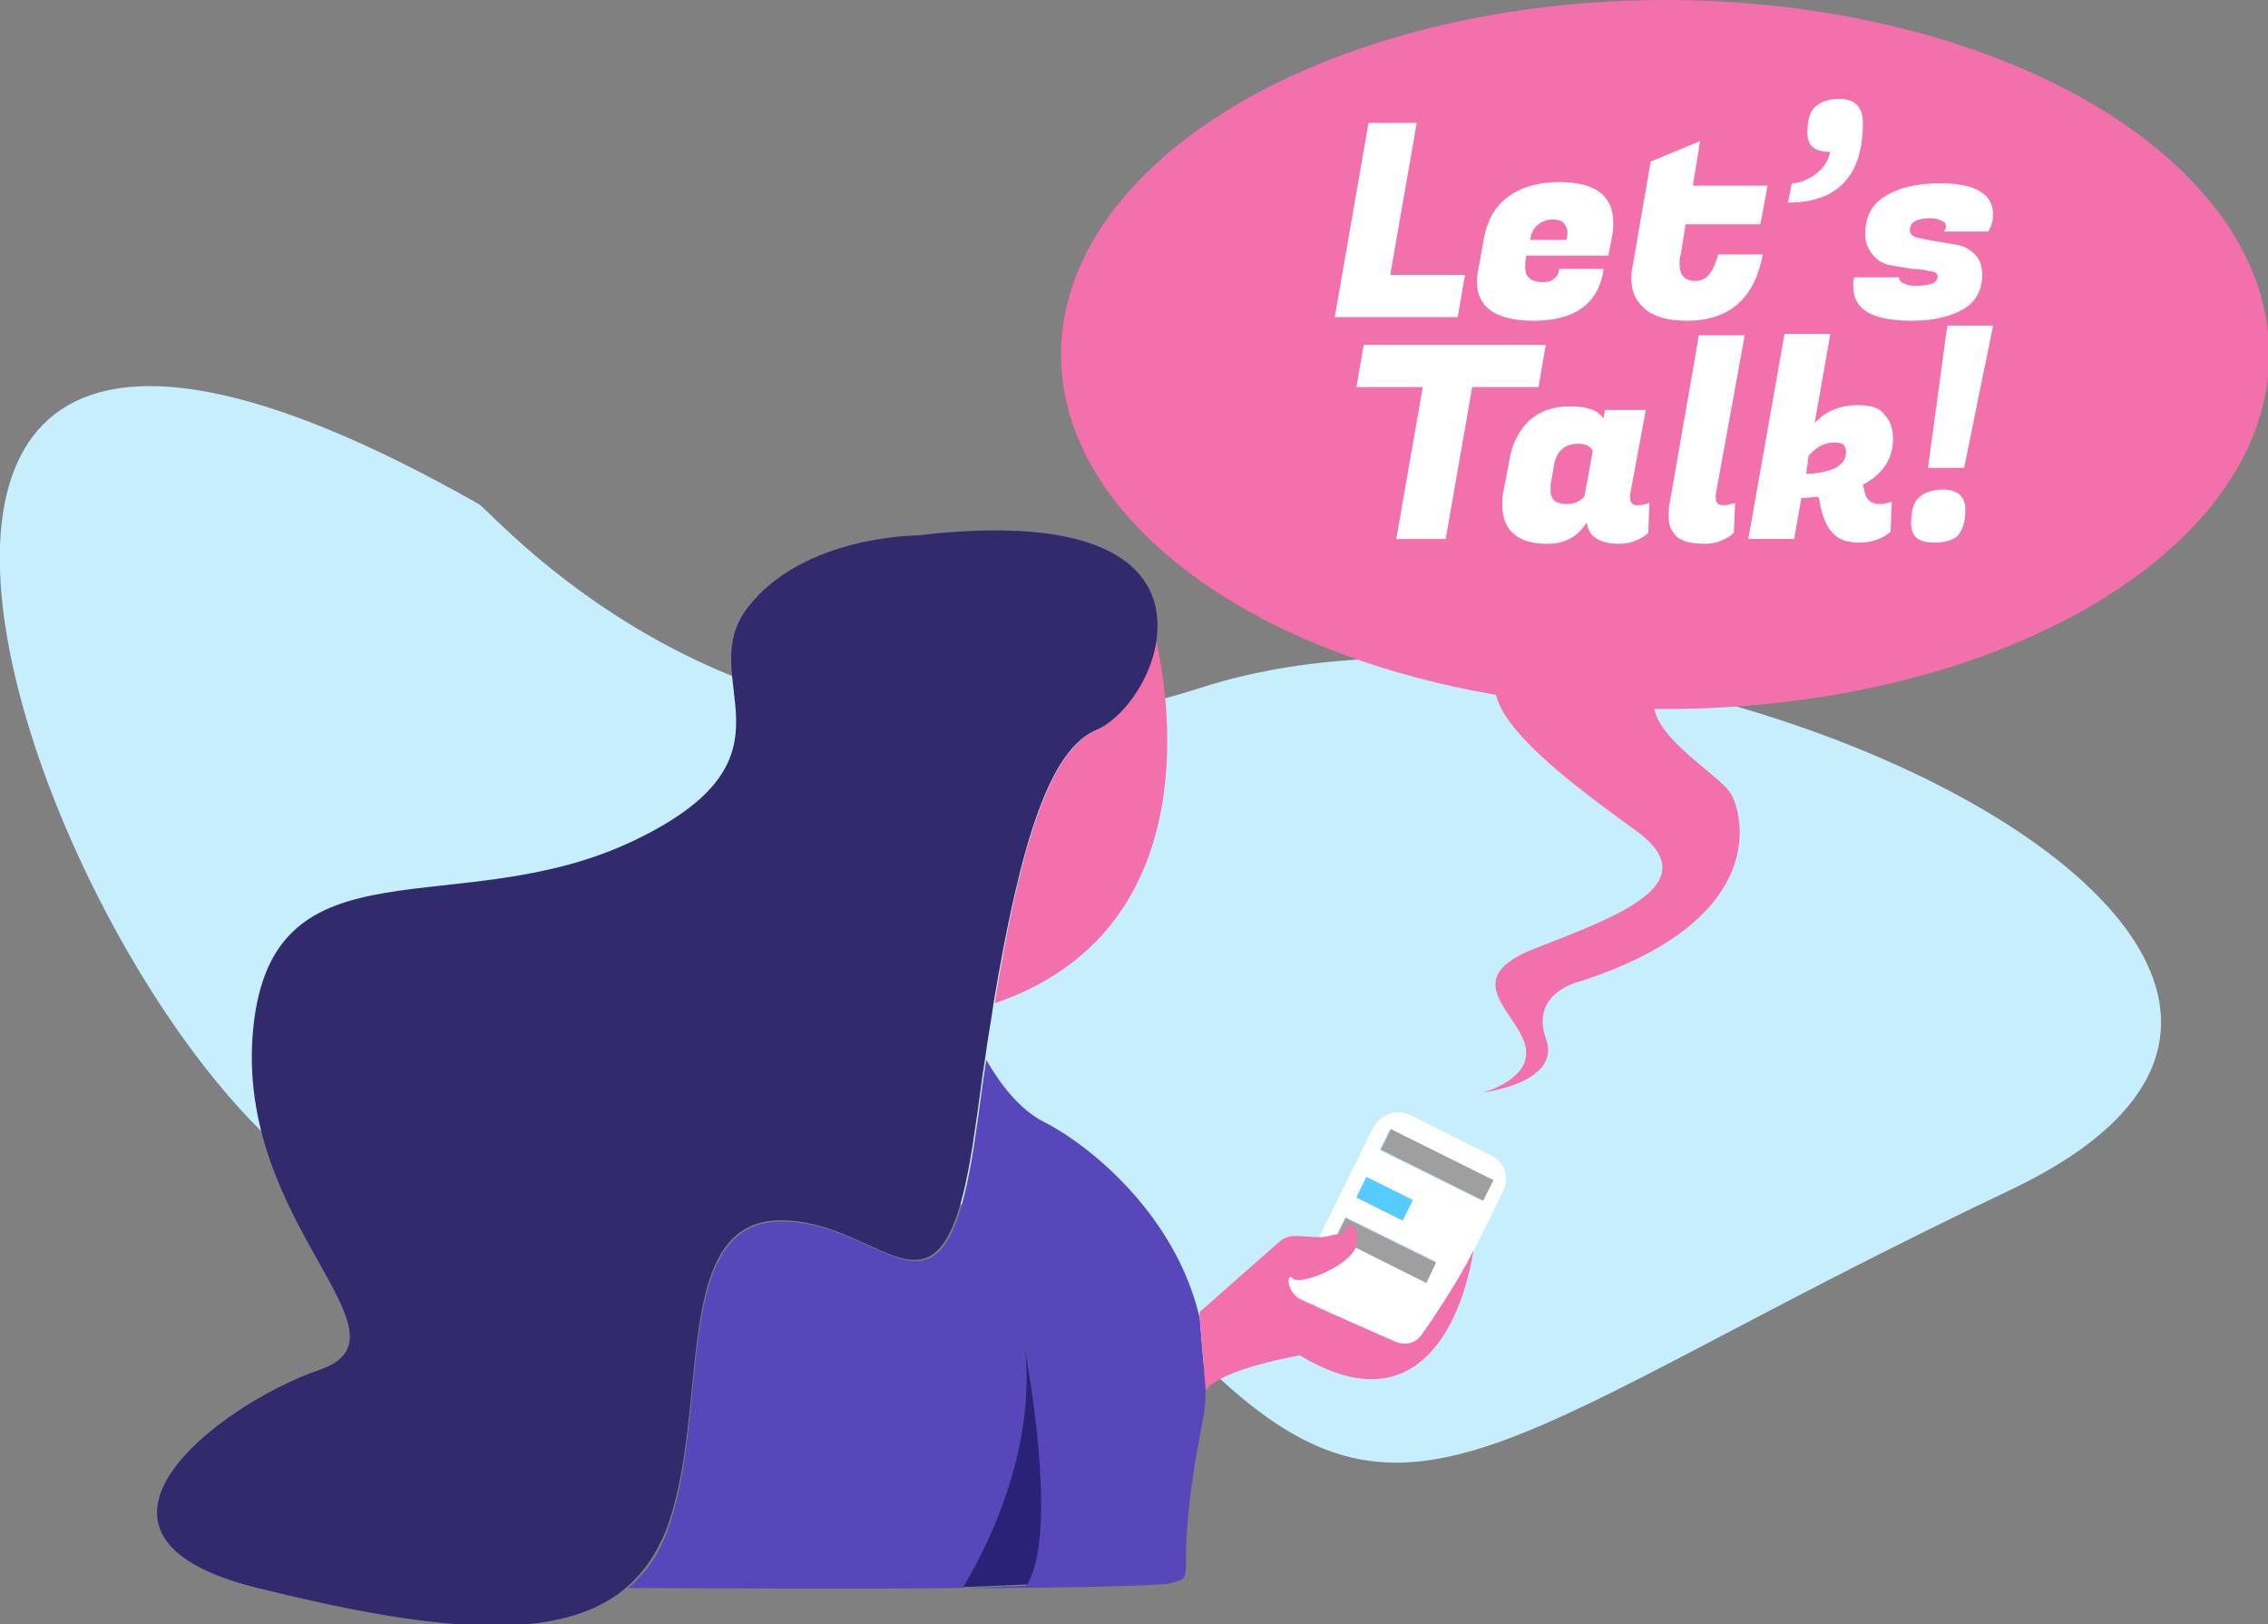
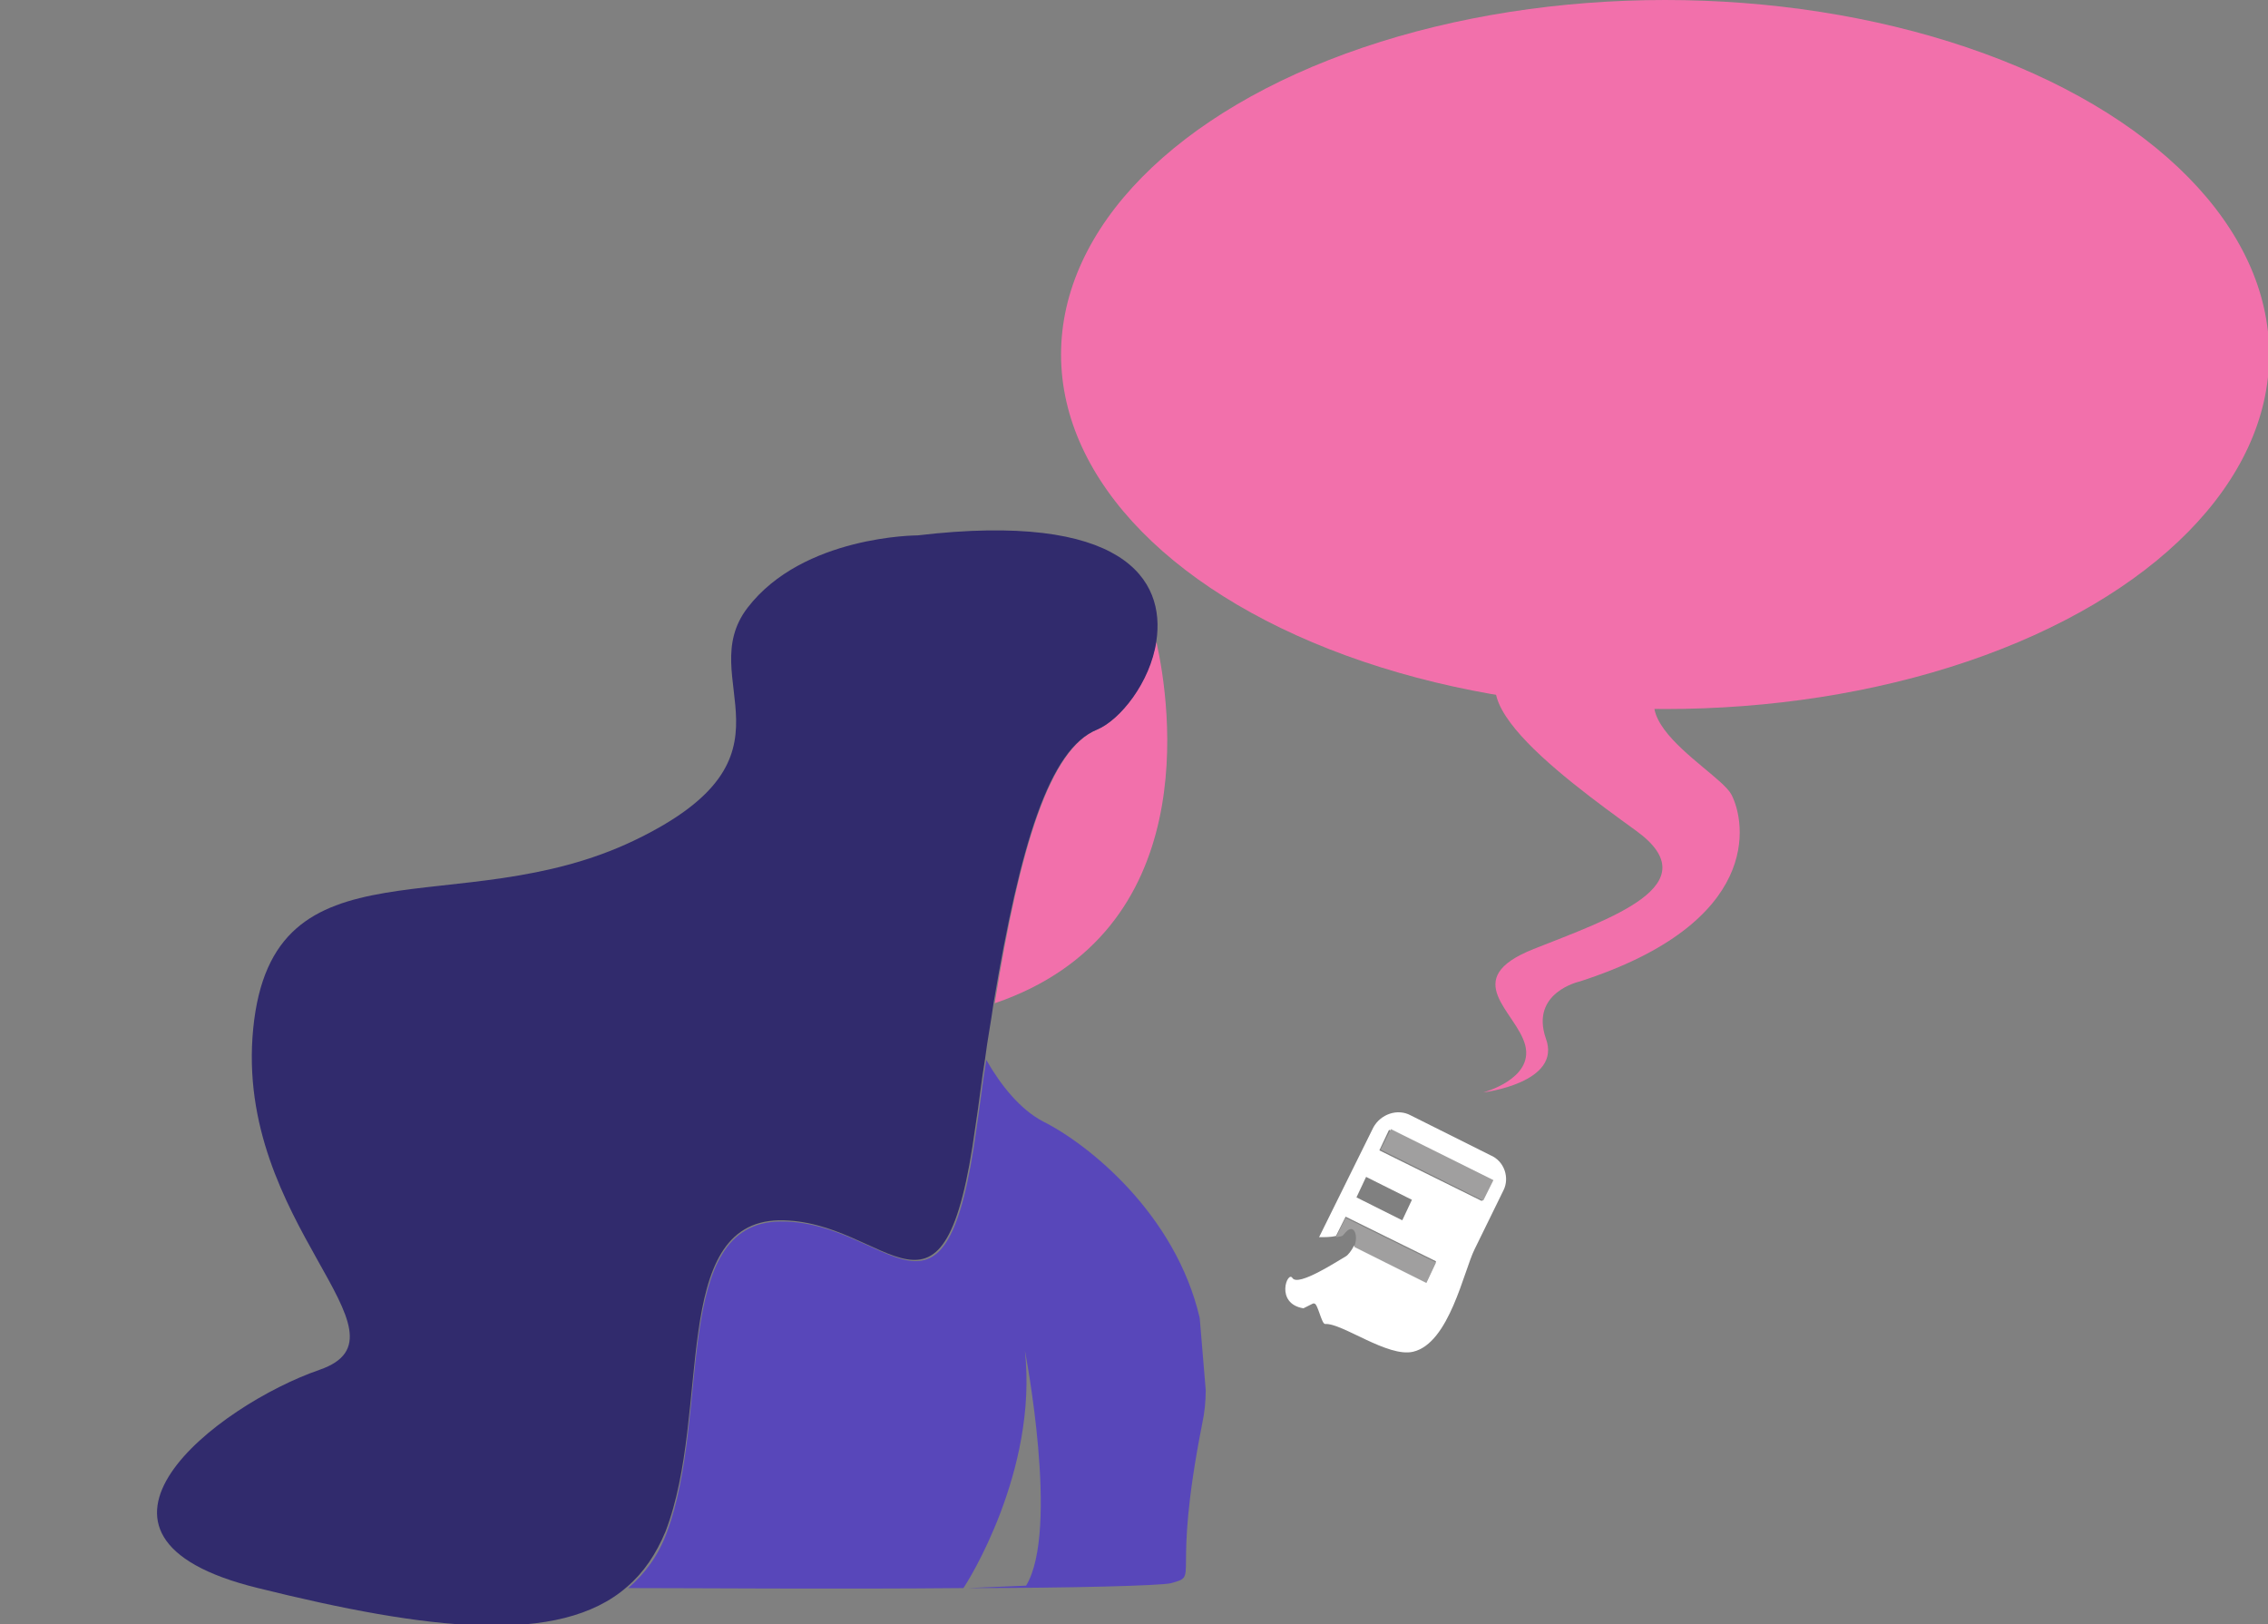
<svg xmlns="http://www.w3.org/2000/svg" viewBox="0 0 188.1 134.7">
  <rect x="0" y="0" width="188.1" height="134.7" fill="#808080" stroke="none" />
  <style>.st0{fill:#fff}.st155{fill:#f270ab}.st158{fill:#a09f9f}</style>
  <g id="Layer_1">
-     <path d="M39.7 41.8c1.4.8 23.3 27 60 15.2s108.5 22 67 41.7-49.4 31-66.2 15S58.2 89 36.6 99.6-35.3-.8 39.7 41.8z" fill="#c6eefc" />
    <path class="st155" d="M123 90.6s4.2-1.1 3.5-3.9c-.7-2.8-5.6-5.5.7-8s14.7-5.3 8.5-9.8c-6.2-4.5-18-13-7.5-14.9 10.5-1.9-12.7-12.7-12.7-12.7s-24.8-12.6-9.1-21.4 24.1-7.4 33.5-4.4c9.4 3 37 11.3 30 20.4-7.1 9.1-14.3 15-27 18.4-12.7 3.4-.5 9.3.7 11.6 1.2 2.3 2.6 10.6-12.6 15.5 0 0-4.1.9-2.8 4.7 1.4 3.7-5.2 4.5-5.2 4.5z" />
    <ellipse class="st155" cx="138.1" cy="29.4" rx="50.1" ry="29.4" />
-     <path class="st0" d="M120.9 26.3h-10.2l2.8-16.1h4l-2.2 12.6h6.2l-.6 3.5zm6.3.3c-3.1 0-4.7-1.1-4.7-3.2 0-.3 0-.6.1-1l.5-2.8c.3-1.4.9-2.5 2-3.3 1.1-.8 2.5-1.2 4.2-1.2 3 0 4.5 1.1 4.5 3.4 0 .3 0 .7-.1 1.1l-.3 1.6h-6.8l-.1.5v.5c0 .8.5 1.2 1.5 1.2.4 0 .7-.1.9-.3.3-.2.4-.5.4-.8h3.7c-.4 2.9-2.4 4.3-5.8 4.3zm2.7-6.7c.1-.3.1-.5.1-.7 0-.2-.1-.4-.3-.7-.2-.2-.5-.3-.9-.3s-.8.1-1.2.4-.6.7-.7 1.3h3zm10 6.7c-1.7 0-3-.4-3.7-1.2-.6-.6-.9-1.3-.9-2.3 0-.3 0-.6.1-1l1.5-8.7 4.1-1.7-.6 3.7h6.2l-.6 3.2h-6.2l-.4 2.5c-.1.3-.1.5-.1.8 0 .9.4 1.4 1.3 1.4.5 0 .9-.2 1.2-.6.3-.4.5-.9.7-1.6h3.7c-.7 3.7-2.8 5.5-6.3 5.5zm10-15.6c0-1 .2-1.7.6-2.1.4-.4 1.1-.7 2-.7 1.4 0 2 .7 2 2 0 4.4-2.1 6.6-6.2 6.6l.3-1.6c.5 0 1.2-.2 1.9-.7.7-.5 1.1-1.1 1.3-1.9-1.3 0-1.9-.5-1.9-1.6zm15.4 6.8c0 .5-.1.9-.4 1.4h-3.7c.1-.1.2-.2.2-.4s-.1-.4-.4-.5c-.2-.1-.5-.2-.9-.2-1.1 0-1.7.3-1.7 1 0 .3.2.5.6.6s.9.2 1.5.3l1.8.3c.6.1 1.1.4 1.5.8.4.4.6 1 .6 1.7 0 1.2-.5 2.2-1.5 2.8-1 .6-2.4 1-4.3 1s-3.2-.3-4-.9c-.6-.5-.9-1.1-.9-2 0-.2 0-.5.1-.7h3.7c0 .2.1.4.4.5.3.2.7.2 1.2.2s.9-.1 1.2-.2c.2-.1.4-.3.4-.6 0-.2-.2-.4-.6-.4-.4-.1-.9-.2-1.5-.2l-1.8-.3c-.6-.1-1.1-.4-1.5-.9s-.6-1-.6-1.7c0-1.4.5-2.4 1.6-3.1 1.1-.7 2.6-1.1 4.6-1.1 2.8 0 4.4.8 4.4 2.6zm-37.7 14.3h-5.5l-2.2 12.6h-4.1l2.2-12.6h-5.5l.6-3.5h15.1l-.6 3.5zm7.6 9.2c0 .4.2.6.6.6.4 0 .7-.1 1-.2l-.1 2.5c-.7.6-1.5.9-2.4.9-1.6 0-2.6-.6-2.7-1.8-.7 1.2-1.8 1.8-3.3 1.8-2.4 0-3.7-1.1-3.7-3.2 0-.4 0-.8.1-1.2l.5-2.6c.2-1.3.8-2.4 1.6-3.2.9-.8 2-1.2 3.4-1.2s2.3.3 2.8 1l.1-.7h3.4l-1.3 7v.3zm-6.6-1.1v.6c0 .2.1.5.3.7.2.2.6.3 1.1.3.5 0 1-.2 1.4-.6l.7-3.8c-.2-.4-.6-.6-1.2-.6-1.1 0-1.8.6-2 1.7l-.3 1.7zm13.7 1.1c0 .4.2.6.6.6.4 0 .7-.1 1-.2l-.1 2.5c-.7.6-1.5.9-2.4.9-1.4 0-2.2-.3-2.6-.9-.3-.4-.4-.8-.4-1.3s0-.9.1-1.3l2.4-13.8h3.8L142.3 41v.3zm13.7.5c.3 0 .6-.1.9-.2l-.1 2.5c-.7.6-1.6.9-2.6.9s-1.8-.3-2.2-.8c-.5-.5-.9-1.4-1.1-2.7l-.1-.3c-.3 0-.8.1-1.4.1l-.6 3.4H145l3-17h3.8l-1.3 7.4c.9-1 2.1-1.5 3.6-1.5 1 0 1.8.2 2.2.8.5.5.7 1.2.7 2 0 1.6-.8 2.9-2.5 3.8l.2.8c.2.6.6.8 1.3.8zm-3.9-5.1c-.8 0-1.5.4-2.1 1.1l-.2 1.5c2.2-.1 3.3-.7 3.3-1.8 0-.3-.1-.5-.2-.6-.2-.2-.5-.2-.8-.2zm6.4 6.7c0-1 .2-1.7.6-2.1.4-.4 1.1-.7 2-.7 1.3 0 1.9.6 1.9 1.7 0 .9-.2 1.6-.6 2.1-.4.4-1.1.6-2 .6-1.3 0-1.9-.5-1.9-1.6zm4.4-4.6h-3l1.6-11.8h3.8l-2.4 11.8z" />
    <path d="M108.8 108.2s.1 0 0 0c.1 0 .1 0 0 0 .1 0 .1 0 0 0z" fill="none" />
    <path class="st155" d="M91 60.5c-3.9 1.6-6.4 9.6-8.5 22.7 17.3-5.9 14.6-24.7 13.4-30-.6 3.4-3 6.5-4.9 7.3z" />
    <path d="M86.5 93c-1.9-1-3.5-3-4.7-5.1-.3 1.8-.5 3.6-.8 5.6-2.6 19.1-7.2 7.7-16.3 7.8-9.1.1-5.7 15.9-9.4 25.8-.7 1.9-1.8 3.4-3.2 4.6 5.1 0 17.4.1 27.8 0 .3-.4 6.2-9.7 5.1-19.7 0 0 2.9 14.9.1 19.5l-4.8.2c8.6 0 15.9-.2 16.8-.4 2.5-.7 0 0 2.6-13.2.2-.9.3-1.9.3-2.8l-.5-6c-2-8.6-9.2-14.4-13-16.3z" fill="#5847ba" />
    <path d="M55.2 127c3.8-9.9.3-25.6 9.4-25.8 9.1-.1 13.7 11.3 16.3-7.8.3-1.9.5-3.8.8-5.6.2-1.6.5-3.1.7-4.6C84.6 70.1 87 62.1 91 60.5c1.9-.8 4.4-3.9 4.9-7.3.8-5.2-2.8-10.8-19.8-8.8 0 0-9.5 0-14.1 6s5.2 12.3-9.4 19.3c-14.6 7-30-.6-31.6 15.6-1.6 16.2 13.9 25.4 5.5 28.3-8.4 2.9-22.7 13.8-5.1 18.1 14.1 3.5 25 4.8 30.6-.1 1.4-1.2 2.4-2.7 3.2-4.6z" fill="#312b6d" />
    <path class="st0" d="M123.6 95.8l-6.6-3.3c-1.1-.6-2.5-.1-3.1 1l-4.5 9.1c.5 0 1 0 1.4-.1l.8-1.6 7.5 3.7-.8 1.7-6-3c-.2.4-.5.8-.7.9-.7.4-3.9 2.5-4.4 1.8-.4-.7-1.5 2.1.9 2.5l.8-.4h.1c.3 0 .6 1.7.9 1.7 1.4-.1 5.2 2.8 7.3 2.3 3-.7 4.2-6.7 5.1-8.5l2.4-4.9c.5-1 .1-2.4-1.1-2.9zm-7.3 5.4l-3.8-1.9.8-1.7 3.8 1.9-.8 1.7zm6.6-1.6l-8.5-4.2.8-1.7 8.5 4.2-.8 1.7z" />
    <path transform="rotate(-63.557 119.129 96.599)" class="st158" d="M118.2 91.9h1.9v9.5h-1.9z" />
    <path class="st158" d="M112.3 103.4l6 3 .8-1.7-7.5-3.7-.8 1.6c.7-.1.5-.1.8-.4.7-.8 1.1.3.7 1.2z" />
-     <path transform="rotate(-63.563 114.815 99.443)" fill="#55cbff" d="M113.9 97.3h1.9v4.3h-1.9z" />
-     <path class="st155" d="M117.9 110.7c-.5.7-1.3.9-2.1.6-2.5-1.1-8-3.5-8.2-3.7-1-.8-.8-2.1-.4-1.6.6.7 4.9-1.1 5.3-2.7.2-1-.2-2.2-.8-1.5-.3.3-.1.5-1.1.6-.4.1-.7.2-1.1.2-.8 0-1.5-.1-2.1-.1-.4 0-.8.1-1.2.4l-6.7 5.9v.4l.5 6v.1c1.3-1.8 7.8-2.9 7.8-2.9 8.6 5.2 12.2-1 13.6-5.3.6-1.9.8-3.4.8-3.4-1 2.1-3.1 5.3-4.3 7z" />
-     <path d="M85 111.9c1.1 10-4.9 19.3-5.1 19.7h.5l4.8-.2c2.7-4.6-.2-19.5-.2-19.5z" fill="#2a2277" />
  </g>
</svg>